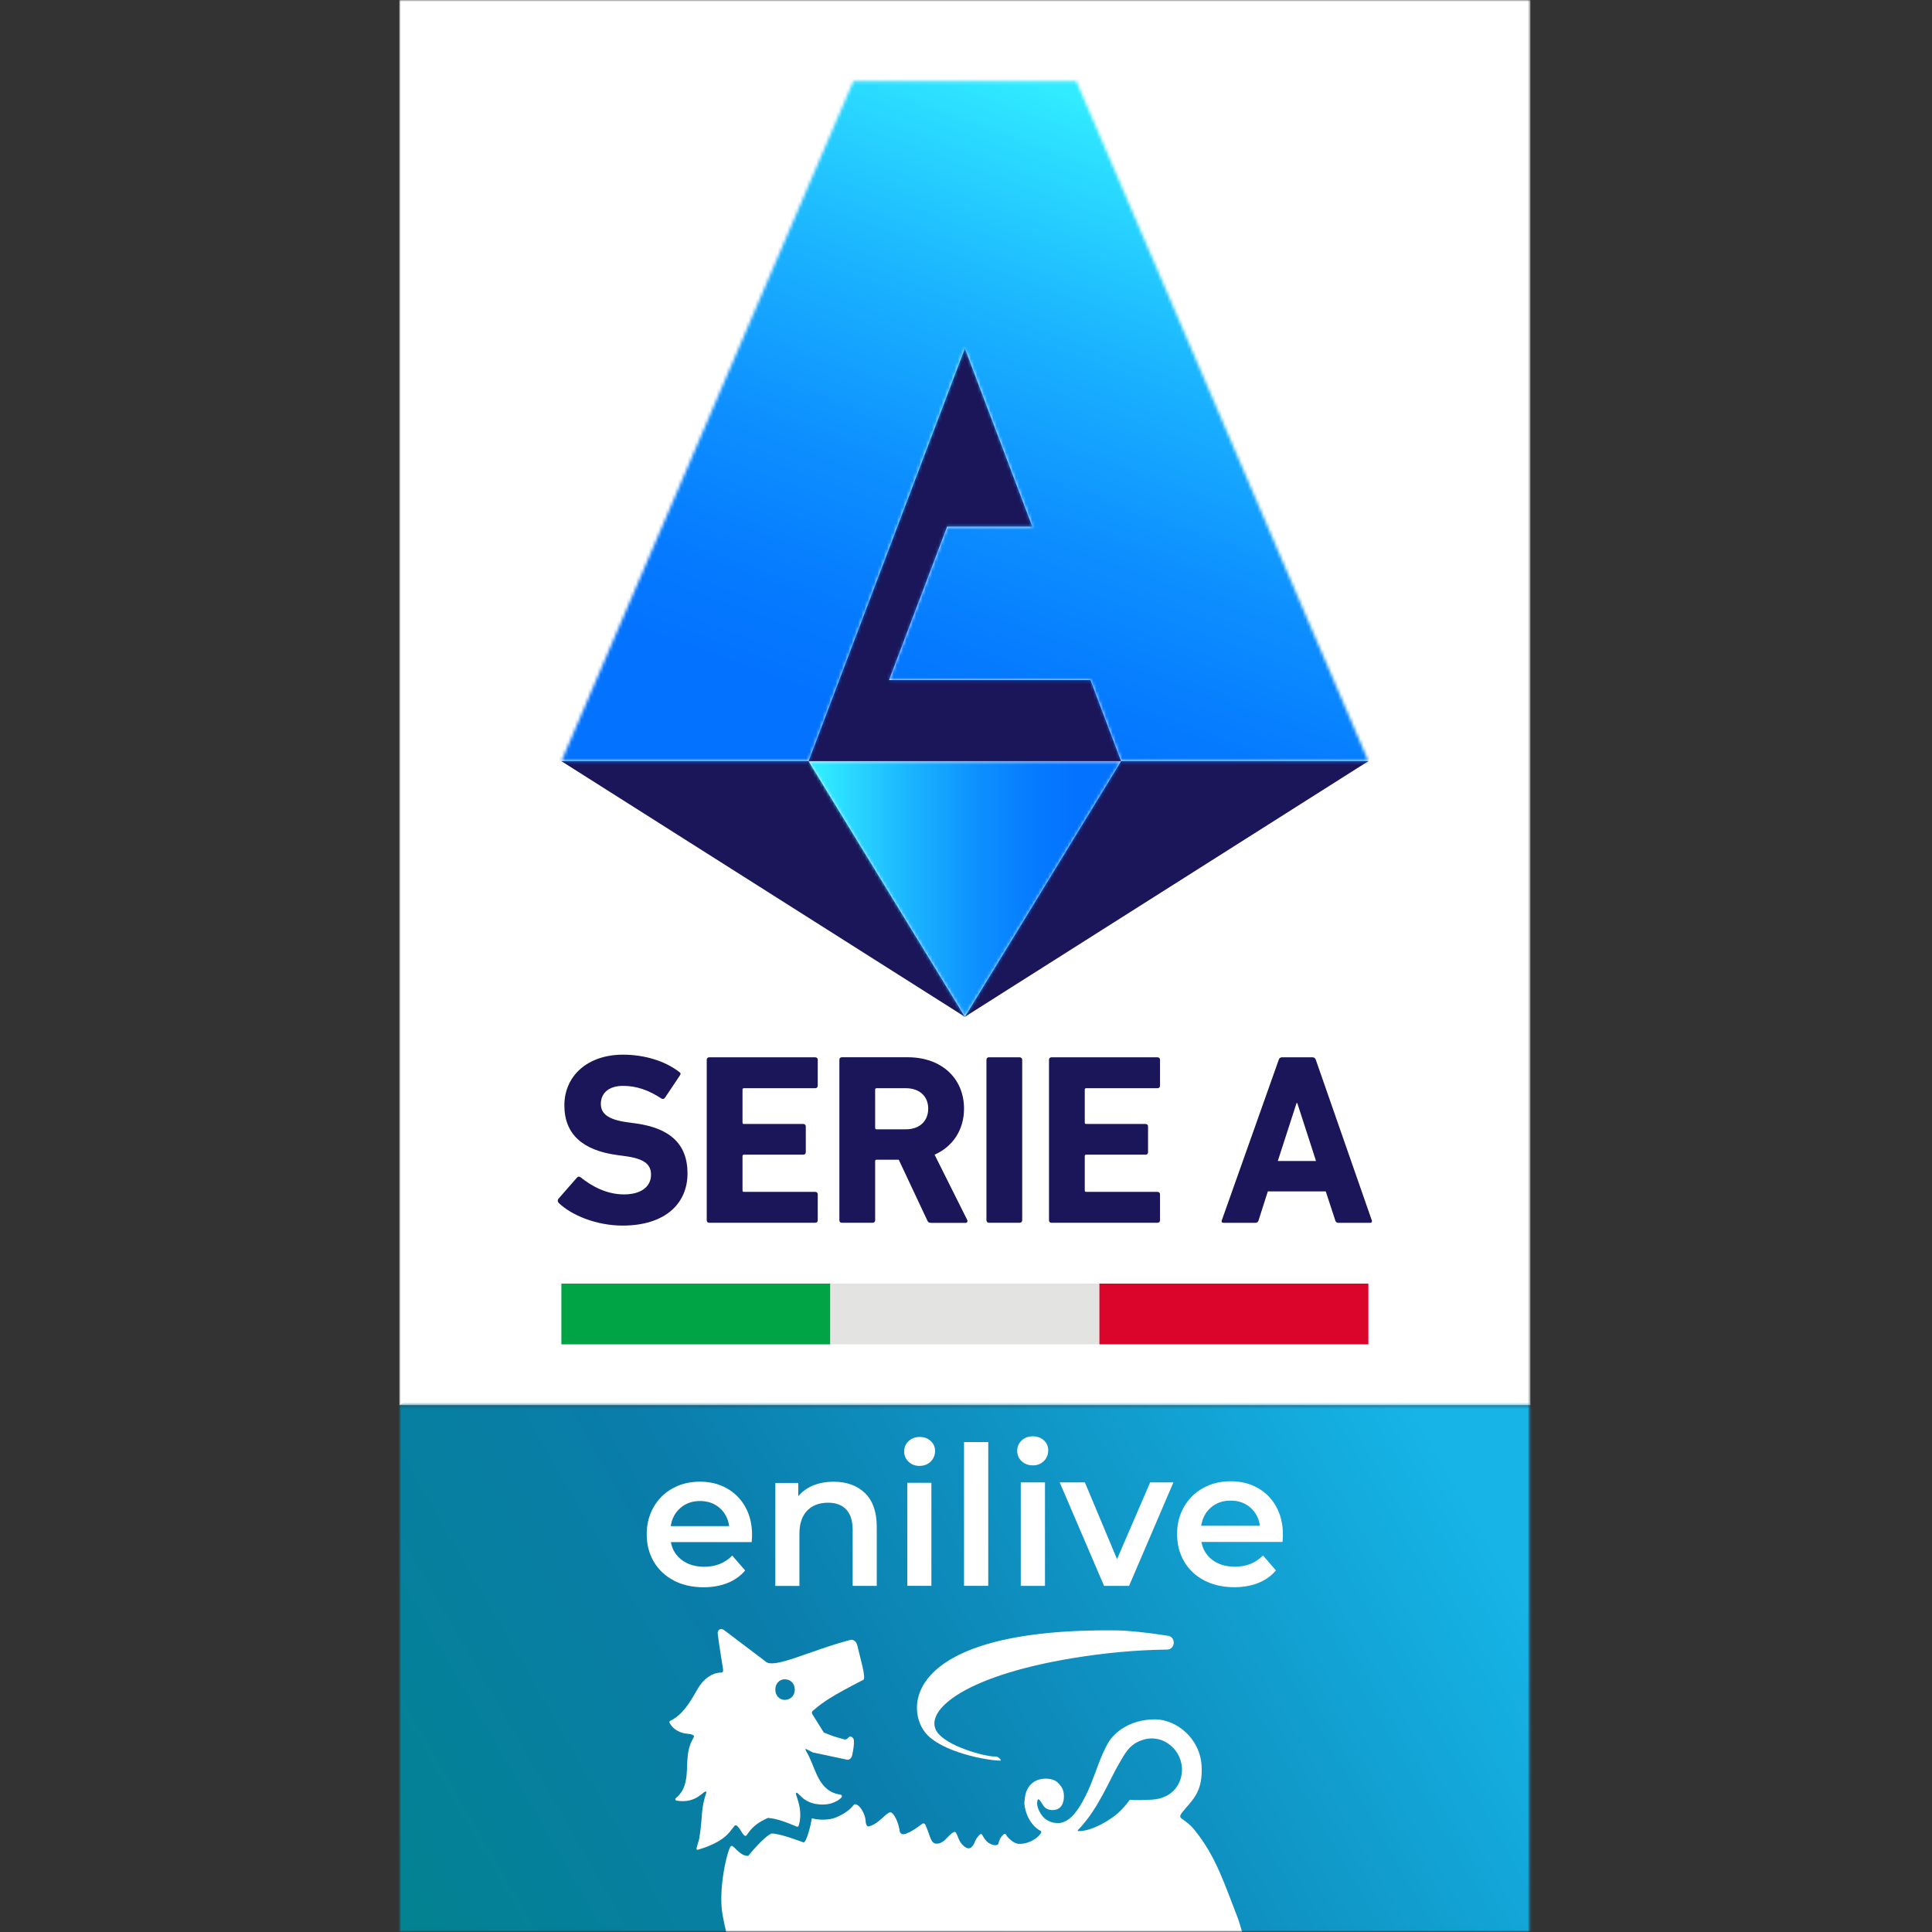
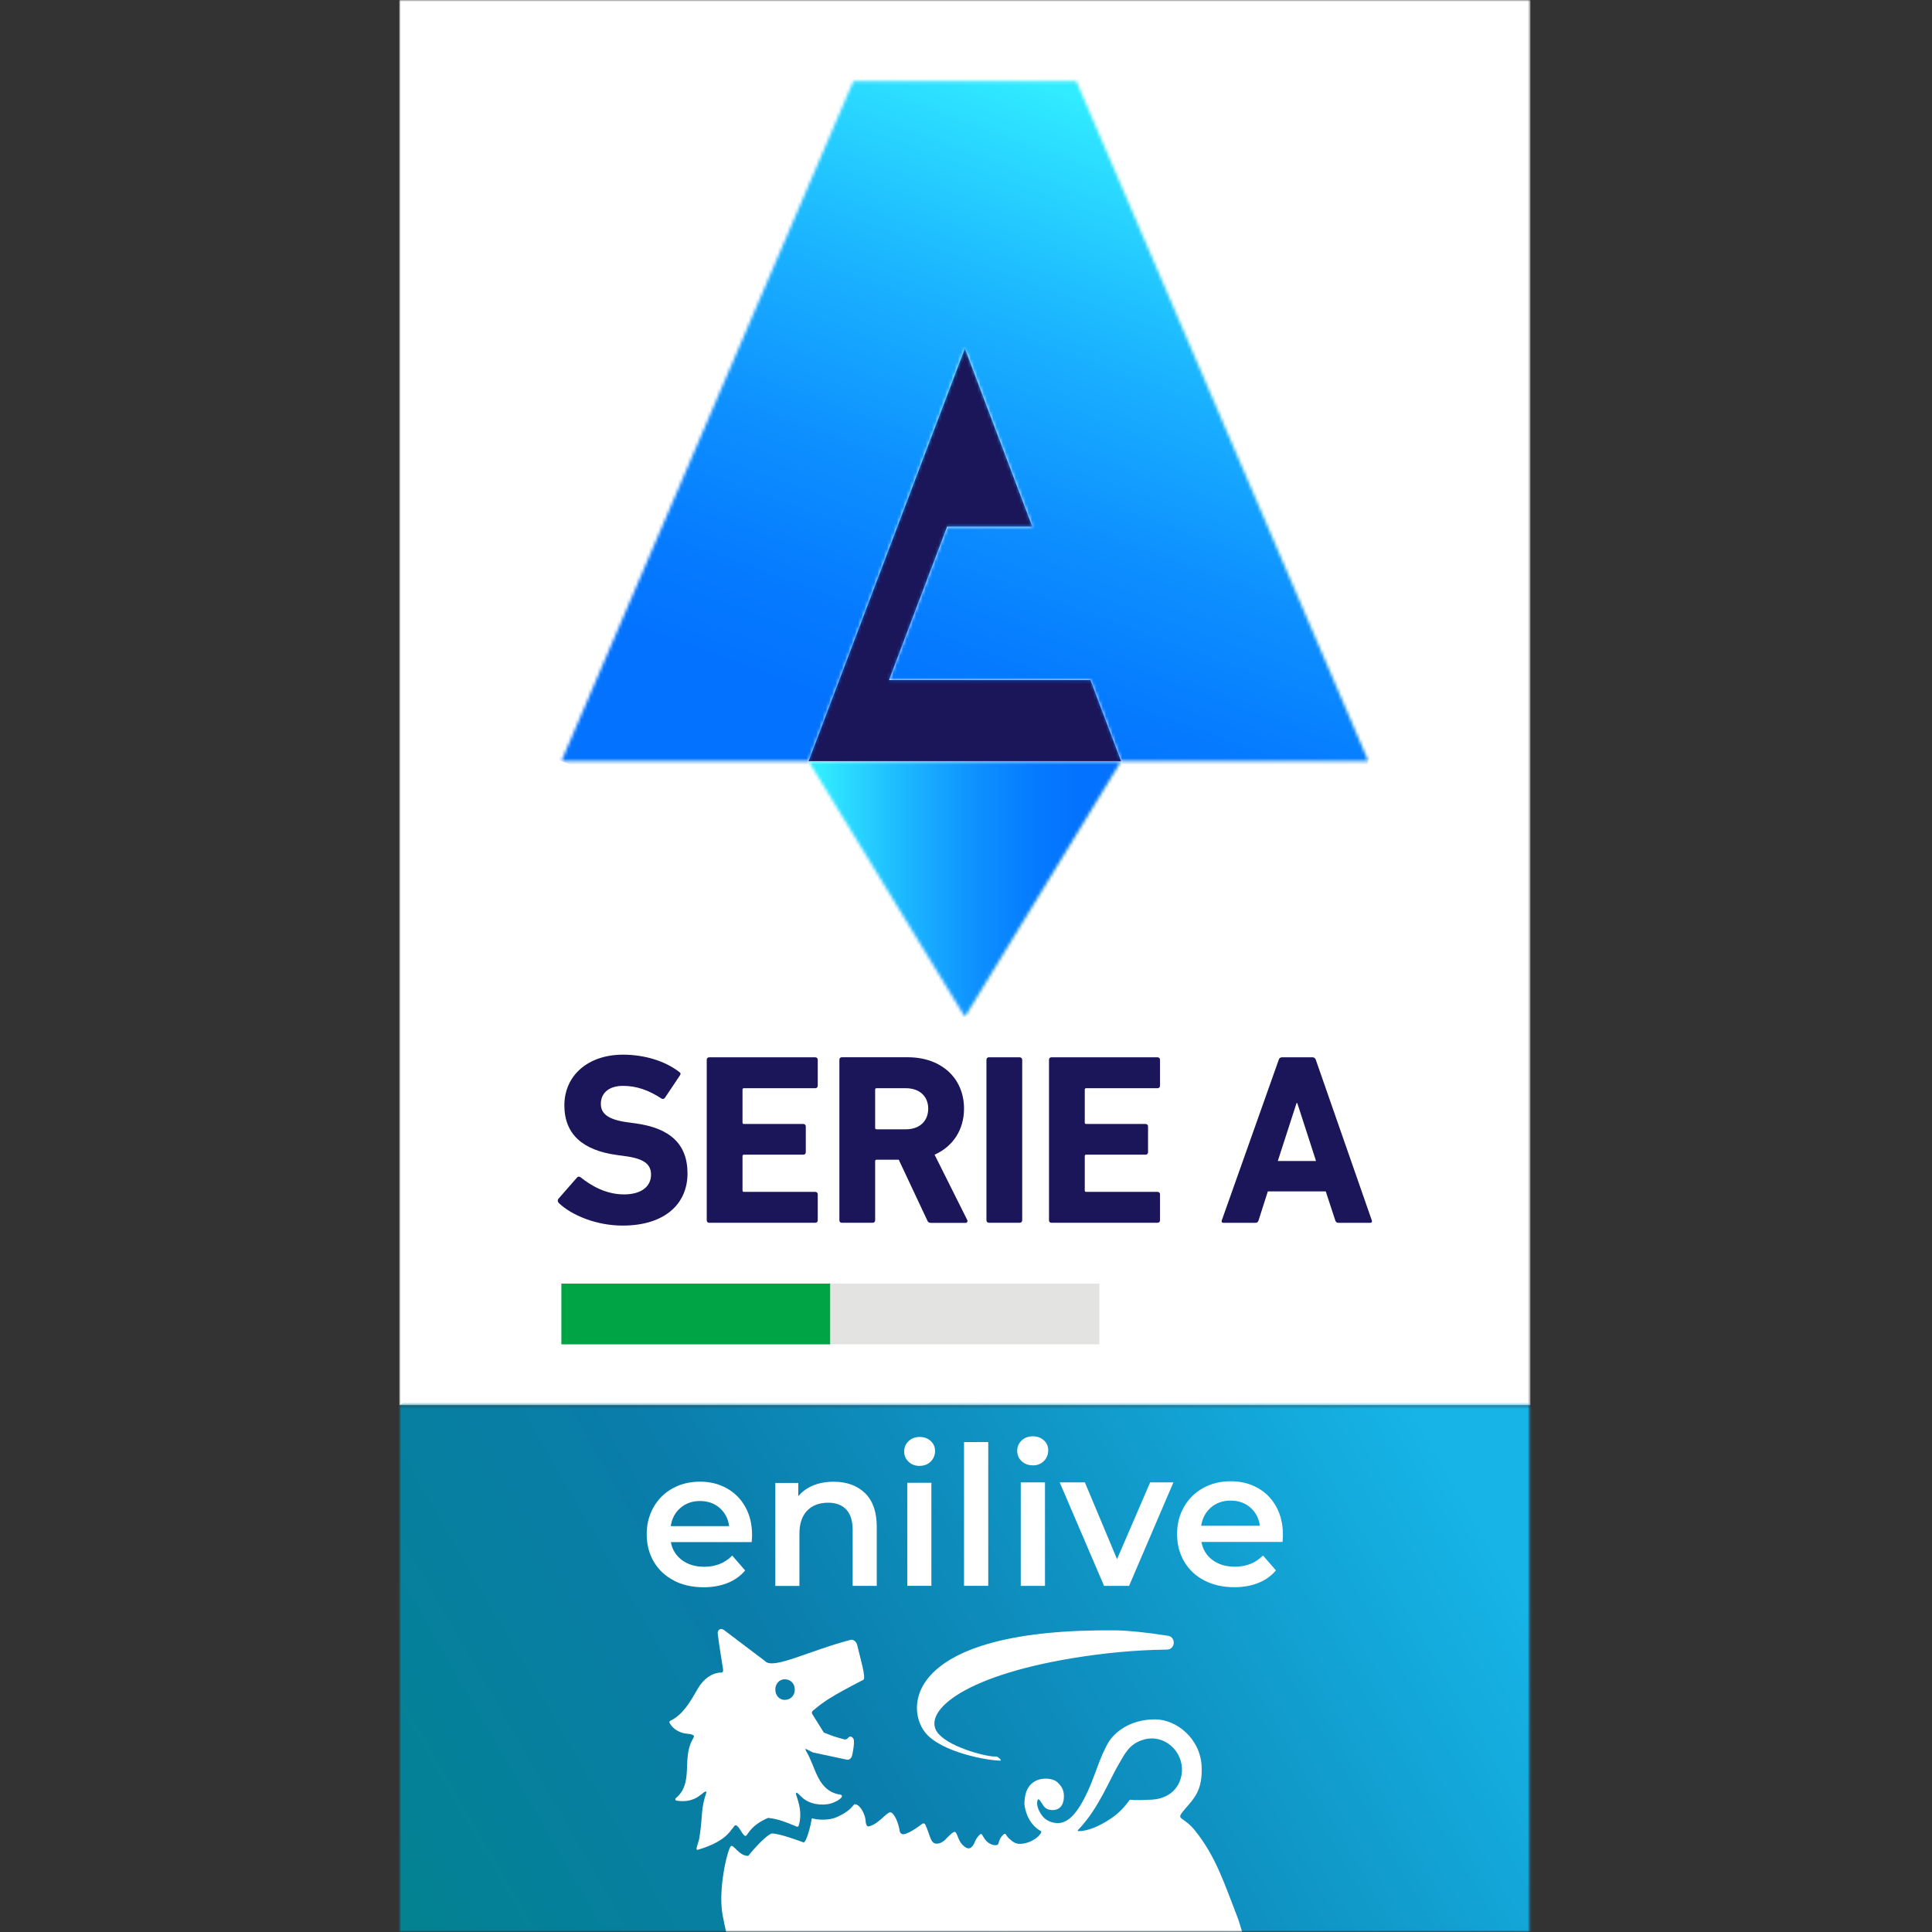
<svg xmlns="http://www.w3.org/2000/svg" width="600" height="600" viewBox="0 0 600 600" fill="none">
  <rect x="0" y="0" width="600" height="600" fill="#333333" stroke="none" />
  <mask id="mask0_35706_5051" style="mask-type:luminance" maskUnits="userSpaceOnUse" x="124" y="0" width="352" height="600">
    <path d="M475.299 0H124V600H475.299V0Z" fill="white" />
  </mask>
  <g mask="url(#mask0_35706_5051)">
    <path d="M475.299 0H124V436.389H475.299V0Z" fill="white" />
    <mask id="mask1_35706_5051" style="mask-type:luminance" maskUnits="userSpaceOnUse" x="124" y="436" width="352" height="164">
      <path d="M475.299 436.389H124V599.981H475.299V436.389Z" fill="white" />
    </mask>
    <g mask="url(#mask1_35706_5051)">
      <path d="M387.467 284.269L53.152 477.285L211.817 752.101L546.132 559.084L387.467 284.269Z" fill="url(#paint0_linear_35706_5051)" />
    </g>
    <mask id="mask2_35706_5051" style="mask-type:luminance" maskUnits="userSpaceOnUse" x="124" y="0" width="352" height="600">
      <path d="M475.299 0H124V600H475.299V0Z" fill="white" />
    </mask>
    <g mask="url(#mask2_35706_5051)">
      <path d="M173.515 373.563C173.216 373.265 173.067 372.742 173.44 372.275L179.189 365.706C179.487 365.332 179.954 365.332 180.327 365.631C183.724 368.356 188.334 370.932 193.784 370.932C199.234 370.932 202.183 368.431 202.183 364.81C202.183 361.786 200.373 359.901 194.251 359.061L191.526 358.688C181.093 357.251 175.269 352.342 175.269 343.271C175.269 334.2 182.38 327.537 193.486 327.537C200.298 327.537 206.644 329.571 210.955 332.912C211.403 333.211 211.478 333.51 211.105 334.051L206.495 340.938C206.196 341.311 205.804 341.386 205.431 341.162C201.493 338.586 197.722 337.224 193.486 337.224C188.95 337.224 186.598 339.576 186.598 342.823C186.598 345.772 188.708 347.657 194.605 348.497L197.33 348.87C207.913 350.307 213.512 355.142 213.512 364.436C213.512 373.731 206.625 380.618 193.318 380.618C185.311 380.618 177.509 377.445 173.515 373.582" fill="#1A1659" />
      <path d="M219.486 329.106C219.486 328.658 219.785 328.359 220.233 328.359H253.194C253.642 328.359 253.959 328.658 253.959 329.106V337.188C253.959 337.636 253.661 337.953 253.194 337.953H231.039C230.741 337.953 230.592 338.102 230.592 338.401V348.61C230.592 348.909 230.741 349.058 231.039 349.058H249.48C249.928 349.058 250.245 349.357 250.245 349.823V357.83C250.245 358.278 249.946 358.595 249.48 358.595H231.039C230.741 358.595 230.592 358.745 230.592 359.043V369.701C230.592 369.999 230.741 370.149 231.039 370.149H253.194C253.642 370.149 253.959 370.447 253.959 370.895V378.977C253.959 379.425 253.661 379.742 253.194 379.742H220.233C219.785 379.742 219.486 379.443 219.486 378.977V329.087V329.106Z" fill="#1A1659" />
      <path d="M289.103 379.76C288.431 379.76 288.189 379.536 287.965 378.995L279.118 360.162H272.231C271.932 360.162 271.783 360.312 271.783 360.61V378.976C271.783 379.424 271.484 379.741 271.018 379.741H261.424C260.976 379.741 260.678 379.443 260.678 378.976V329.086C260.678 328.638 260.976 328.34 261.424 328.34H281.918C292.426 328.34 299.387 334.91 299.387 344.298C299.387 350.868 295.916 356.094 290.242 358.595L300.377 378.864C300.601 379.312 300.377 379.779 299.854 379.779H289.122L289.103 379.76ZM288.264 344.298C288.264 340.434 285.539 337.952 281.302 337.952H272.231C271.932 337.952 271.783 338.101 271.783 338.4V350.27C271.783 350.569 271.932 350.718 272.231 350.718H281.302C285.539 350.718 288.264 348.217 288.264 344.298Z" fill="#1A1659" />
      <path d="M307.094 328.359H316.706C317.117 328.359 317.453 328.694 317.453 329.105V378.995C317.453 379.405 317.117 379.741 316.706 379.741H307.113C306.702 379.741 306.348 379.405 306.348 378.976V329.086C306.348 328.676 306.684 328.34 307.094 328.34V328.359Z" fill="#1A1659" />
      <path d="M325.777 329.106C325.777 328.658 326.076 328.359 326.524 328.359H359.485C359.933 328.359 360.25 328.658 360.25 329.106V337.188C360.25 337.636 359.952 337.953 359.485 337.953H337.33C337.032 337.953 336.883 338.102 336.883 338.401V348.61C336.883 348.909 337.032 349.058 337.33 349.058H355.771C356.219 349.058 356.536 349.357 356.536 349.823V357.83C356.536 358.278 356.237 358.595 355.771 358.595H337.33C337.032 358.595 336.883 358.745 336.883 359.043V369.701C336.883 369.999 337.032 370.149 337.33 370.149H359.485C359.933 370.149 360.25 370.447 360.25 370.895V378.977C360.25 379.425 359.952 379.742 359.485 379.742H326.524C326.076 379.742 325.777 379.443 325.777 378.977V329.087V329.106Z" fill="#1A1659" />
      <path d="M397.131 329.106C397.281 328.658 397.579 328.359 398.121 328.359H407.639C408.162 328.359 408.461 328.658 408.629 329.106L426.024 378.995C426.173 379.443 426.024 379.761 425.501 379.761H415.665C415.142 379.761 414.844 379.537 414.676 378.995L411.727 369.999H393.734L390.86 378.995C390.711 379.518 390.412 379.761 389.871 379.761H379.96C379.438 379.761 379.288 379.462 379.438 378.995L397.131 329.106ZM408.703 360.555L402.88 342.563H402.656L396.833 360.555H408.703Z" fill="#1A1659" />
      <path d="M257.879 398.631H174.338V417.5H257.879V398.631Z" fill="#00A445" />
      <path d="M341.42 398.631H257.879V417.5H341.42V398.631Z" fill="#E3E3E2" />
-       <path d="M424.961 398.631H341.42V417.5H424.961V398.631Z" fill="#DB052C" />
+       <path d="M424.961 398.631H341.42H424.961V398.631Z" fill="#DB052C" />
      <path d="M324.528 492.51H317.006V460.37H324.528V492.51ZM350.639 492.51L364.413 460.37H357.19L346.906 484.204L336.921 460.37H329.101L342.875 492.51H350.639ZM320.739 455.088C322.139 455.088 323.296 454.64 324.192 453.726C325.088 452.83 325.536 451.71 325.536 450.385C325.536 449.134 325.069 448.108 324.155 447.287C323.24 446.465 322.083 446.055 320.72 446.055C319.358 446.055 318.219 446.484 317.286 447.343C316.372 448.201 315.905 449.284 315.905 450.571C315.905 451.859 316.372 452.923 317.286 453.782C318.201 454.64 319.358 455.069 320.72 455.069M306.909 447.846H299.387V492.491H306.909V447.846ZM281.768 492.491H289.252V460.501H281.768V492.491ZM209.22 490.812C206.551 489.412 204.479 487.471 203.024 484.97C201.568 482.469 200.84 479.65 200.84 476.496C200.84 473.342 201.549 470.58 202.968 468.078C204.386 465.577 206.346 463.636 208.865 462.237C211.385 460.837 214.222 460.146 217.376 460.146C220.531 460.146 223.274 460.837 225.738 462.218C228.202 463.599 230.105 465.54 231.487 468.023C232.868 470.524 233.558 473.398 233.558 476.683C233.558 477.205 233.521 477.933 233.446 478.904H208.343C208.772 481.255 209.929 483.122 211.796 484.503C213.644 485.884 215.958 486.575 218.72 486.575C222.229 486.575 225.141 485.418 227.399 483.103L231.412 487.713C229.975 489.43 228.164 490.737 225.962 491.614C223.76 492.491 221.296 492.939 218.534 492.939C215.025 492.939 211.926 492.249 209.239 490.849M208.287 473.958H226.447C226.13 471.643 225.141 469.758 223.517 468.321C221.874 466.884 219.84 466.156 217.414 466.156C214.987 466.156 212.99 466.865 211.329 468.284C209.668 469.702 208.66 471.587 208.306 473.939M248.266 476.328C248.266 473.211 249.068 470.822 250.655 469.161C252.26 467.5 254.425 466.679 257.187 466.679C259.614 466.679 261.499 467.388 262.824 468.806C264.149 470.225 264.802 472.334 264.802 475.134V492.51H272.287V474.182C272.287 469.553 271.073 466.063 268.628 463.692C266.183 461.341 262.955 460.165 258.923 460.165C256.571 460.165 254.444 460.538 252.577 461.303C250.692 462.069 249.143 463.188 247.911 464.663V460.538H240.781V492.529H248.266V476.347V476.328ZM285.594 455.237C286.994 455.237 288.133 454.79 289.047 453.894C289.943 452.998 290.391 451.878 290.391 450.571C290.391 449.34 289.924 448.313 289.01 447.492C288.095 446.671 286.957 446.26 285.594 446.26C284.232 446.26 283.093 446.689 282.179 447.548C281.264 448.406 280.798 449.47 280.798 450.758C280.798 452.046 281.264 453.11 282.179 453.968C283.093 454.827 284.232 455.256 285.594 455.256M398.326 478.866H373.111C373.559 481.237 374.697 483.103 376.564 484.484C378.43 485.866 380.745 486.556 383.507 486.556C387.035 486.556 389.946 485.399 392.223 483.066L396.255 487.695C394.818 489.412 392.988 490.718 390.786 491.595C388.584 492.473 386.101 492.921 383.32 492.921C379.793 492.921 376.676 492.211 373.988 490.812C371.301 489.412 369.229 487.452 367.754 484.951C366.299 482.45 365.552 479.613 365.552 476.44C365.552 473.267 366.261 470.486 367.698 467.985C369.117 465.484 371.095 463.524 373.634 462.125C376.153 460.725 379.009 460.016 382.182 460.016C385.355 460.016 388.117 460.706 390.581 462.087C393.044 463.468 394.967 465.41 396.348 467.929C397.729 470.43 398.42 473.342 398.42 476.627C398.42 477.149 398.382 477.896 398.308 478.848M391.271 473.846C390.954 471.513 389.965 469.628 388.322 468.19C386.68 466.753 384.627 466.025 382.182 466.025C379.737 466.025 377.74 466.735 376.079 468.153C374.417 469.572 373.41 471.475 373.036 473.846H391.271Z" fill="white" />
      <path d="M251.102 236.381L299.647 108.195L320.607 163.554H294.141L276.093 211.203H338.656L348.174 236.381H251.102Z" fill="#1A1659" />
-       <path d="M299.646 315.779L424.958 236.381H348.174L299.646 315.779Z" fill="#1A1659" />
-       <path d="M299.65 315.779L174.338 236.381H251.104L299.65 315.779Z" fill="#1A1659" />
    </g>
    <mask id="mask3_35706_5051" style="mask-type:luminance" maskUnits="userSpaceOnUse" x="251" y="236" width="98" height="80">
      <path d="M251.084 236.385L299.648 315.783L348.175 236.385H251.084Z" fill="white" />
    </mask>
    <g mask="url(#mask3_35706_5051)">
      <path d="M348.175 236.385H251.084V315.801H348.175V236.385Z" fill="url(#paint1_linear_35706_5051)" />
    </g>
    <mask id="mask4_35706_5051" style="mask-type:luminance" maskUnits="userSpaceOnUse" x="174" y="25" width="251" height="212">
      <path d="M265.028 25.178L174.338 236.383H251.104L299.65 108.196L320.61 163.555H294.144L276.095 211.204H338.658L348.177 236.383H424.962L334.253 25.178H265.028Z" fill="white" />
    </mask>
    <g mask="url(#mask4_35706_5051)">
      <path d="M203.653 -55.38L106.457 211.664L395.635 316.916L492.831 49.872L203.653 -55.38Z" fill="url(#paint2_linear_35706_5051)" />
    </g>
    <mask id="mask5_35706_5051" style="mask-type:luminance" maskUnits="userSpaceOnUse" x="124" y="0" width="352" height="600">
      <path d="M475.299 0H124V600H475.299V0Z" fill="white" />
    </mask>
    <g mask="url(#mask5_35706_5051)">
      <path d="M264.245 509.254C251.534 512.539 240.242 518.511 237.704 515.954C237.667 515.917 237.704 515.954 237.667 515.917L224.882 506.249C223.818 505.446 222.735 506.137 222.903 507.462C223.538 512.445 224.116 515.338 224.546 518.362C224.639 519.052 224.508 519.426 224.023 519.426C221.13 519.426 218.368 521.497 216.669 524.484C214.28 528.665 212.097 532.491 208.159 534.413C207.935 534.525 207.823 534.805 207.935 535.029C208.774 536.634 210.212 537.567 211.667 538.071C213.291 538.613 214.038 538.258 215.251 538.855C215.438 538.949 215.55 539.191 215.494 539.396C215.4 539.714 215.214 539.956 215.008 540.348C211.723 546.265 215.512 553.787 209.894 558.415C209.614 558.639 209.708 559.143 210.062 559.199C216.595 560.319 218.611 555.597 219.413 556.493C217.453 562.447 218.405 563.268 217.173 570.864C216.893 572.563 215.68 574.765 216.763 574.448C225.255 571.966 226.804 568.531 227.42 567.915C228.129 567.206 228.297 565.582 230.201 568.755C230.612 569.446 231.228 570.286 231.545 570.137C231.769 570.174 232.123 569.595 232.254 569.409C233.897 567.02 235.95 565.732 238.283 564.668C238.395 564.612 238.507 564.556 238.619 564.575C241.549 564.855 244.031 565.862 247.428 567.262C247.671 567.356 247.969 567.262 248.044 566.982C249.537 562.092 247.111 557.687 247.204 557.053C247.297 556.418 247.615 556.736 248.809 557.949C251.422 560.562 255.491 560.748 257.88 560.132C259.168 559.797 260.848 558.938 261.408 558.079C261.594 557.781 261.408 557.407 261.053 557.352C253.811 556.306 253.419 548.878 250.396 543.895C250.228 543.615 250.078 543.167 250.19 543.092L252.486 544.249C252.486 544.249 262.621 546.414 263.05 546.489C264.058 546.657 264.543 545.5 264.543 545.5C264.618 545.201 265.271 542.737 265.197 540.572C265.159 539.602 264.095 538.986 263.61 539.49C263.423 539.695 263.237 539.9 263.031 540.031C262.77 540.218 262.434 540.255 262.136 540.162C259.541 539.452 258.664 539.21 255.846 538.053L252.206 532.229C251.964 531.483 252.561 531.184 252.803 530.998C255.659 528.553 258.179 526.798 268.108 521.684C269.06 521.199 267.175 515.021 266.223 510.933C265.906 509.515 264.749 509.123 264.207 509.272M243.677 527.918C242.09 527.918 240.784 526.574 240.784 524.708C240.784 522.841 242.09 521.516 243.677 521.516C245.506 521.516 246.831 522.841 246.831 524.708C246.831 526.574 245.506 527.918 243.677 527.918Z" fill="white" />
      <path d="M362.68 508.002C356.483 506.994 350.1 506.36 346.628 506.322C282.591 505.651 280.762 529.634 287.276 537.977C292.147 544.23 307.228 546.88 310.793 546.768C310.793 546.768 310.849 546.488 310.532 546.208C310.028 545.76 309.71 545.48 309.095 545.48C307.247 545.741 295.675 543.035 291.55 538.556C285.858 532.378 297.56 520.694 333.825 514.833C342.541 513.434 352.321 512.407 362.381 512.295C365.031 512.276 365.311 508.413 362.698 507.984" fill="white" />
      <path d="M371.078 568.419C369.51 566.553 368.988 566.291 366.878 564.686C366.188 564.164 366.431 563.604 368.185 561.588C370.966 558.396 373.542 555.746 373.168 548.448C372.72 539.844 365.311 533.965 358.704 533.965C350.921 533.965 345.974 537.978 343.996 541.505C341.756 545.537 340.487 549.885 338.882 553.824C338.098 555.765 334.683 564.145 330.595 565.713C329.494 566.422 326.022 566.59 323.857 564.145C322.812 562.82 321.562 560.673 322.327 558.807H322.57C323.372 559.348 323.764 560.767 324.716 561.495C325.78 562.297 327.572 562.316 328.617 561.737C330.035 560.935 330.409 559.348 330.409 557.762C330.409 555.821 329.606 554.589 328.281 553.413C326.806 552.162 323.839 552.107 322.047 552.872C318.239 554.496 318.221 558.602 318.127 560.188C318.389 562.857 319.733 566.739 323.26 568.662C323.988 569.054 321.356 572.133 317.493 572.581C316.298 572.731 315.496 572.581 314.376 571.816C313.443 571.032 312.827 570.584 312.36 569.651C312.062 569.016 310.512 570.453 310.083 572.488C309.896 573.328 308.422 573.16 307.172 572.432C305.697 571.555 305.118 569.632 304.726 569.558C304.335 569.483 303.252 570.771 302.804 571.872C302.113 573.57 301.274 574.429 300.116 573.85C299.855 573.72 299.612 573.552 299.407 573.384C299.314 573.309 299.221 573.234 299.146 573.16C299.034 573.048 298.922 572.954 298.829 572.842C298.717 572.712 298.623 572.6 298.511 572.469C298.399 572.32 298.287 572.171 298.194 572.003C298.194 571.984 298.175 571.965 298.157 571.928C297.597 570.939 297.317 569.894 296.943 569.296C296.85 569.11 296.757 568.998 296.664 568.96C296.197 568.587 294.573 570.248 294.051 570.827C293.397 571.555 292.147 572.712 290.654 572.563C288.918 572.395 288.787 569.632 287.387 566.721C287.313 566.347 286.79 566.142 286.473 566.366C283.804 568.307 282.927 568.848 281.377 569.464C279.642 570.136 279.418 568.699 279.418 568.699C279.082 566.273 277.794 563.062 276.525 562.82C275.312 562.782 273.016 566.385 269.899 567.187C268.854 567.467 268.835 565.489 268.835 565.47C268.704 563.529 267.193 560.505 265.606 560.319C264.766 560.225 264.99 562.073 259.746 564.369C257.431 565.377 254.09 565.246 252.131 564.686C251.72 567.169 250.488 572.021 249.574 572.189C249.574 572.189 241.641 569.166 239.551 569.427C236.845 570.733 232.384 576.351 232.384 576.351C229.528 576.501 227.736 572.507 226.934 573.384C225.907 574.485 222.921 586.729 224.414 594.736C224.75 596.583 225.123 598.319 225.515 599.999H385.785C385.225 598.413 384.833 596.677 384.199 595.128C380.522 585.795 377.629 576.426 371.059 568.438M357.733 558.9C352.358 559.199 350.883 558.919 350.883 558.919C348.214 562.54 346.385 563.902 343.959 565.433C341.215 567.15 337.818 568.68 334.944 568.68C334.608 568.68 334.683 568.4 334.869 568.214C335.075 568.008 335.205 567.878 335.205 567.878C341.234 561.476 344.593 552.648 347.505 547.758C349.278 544.771 350.678 541.505 355.232 540.236C361.652 538.444 367.382 543.894 367.065 550.016C366.804 555.055 363.183 558.583 357.752 558.9" fill="white" />
    </g>
  </g>
  <defs>
    <linearGradient id="paint0_linear_35706_5051" x1="67.961" y1="655.6" x2="473.542" y2="421.438" gradientUnits="userSpaceOnUse">
      <stop stop-color="#008684" />
      <stop offset="0.04" stop-color="#008684" />
      <stop offset="0.26" stop-color="#05809A" />
      <stop offset="0.47" stop-color="#0A7DAB" />
      <stop offset="0.68" stop-color="#0F94C4" />
      <stop offset="0.92" stop-color="#16B4E7" />
      <stop offset="1" stop-color="#16B4E7" />
    </linearGradient>
    <linearGradient id="paint1_linear_35706_5051" x1="254.707" y1="275.701" x2="352.118" y2="275.701" gradientUnits="userSpaceOnUse">
      <stop stop-color="#31ECFF" />
      <stop offset="0.05" stop-color="#2DE1FF" />
      <stop offset="0.3" stop-color="#1AB2FF" />
      <stop offset="0.51" stop-color="#0D8FFF" />
      <stop offset="0.69" stop-color="#057AFF" />
      <stop offset="0.81" stop-color="#0373FF" />
      <stop offset="1" stop-color="#0373FF" />
    </linearGradient>
    <linearGradient id="paint2_linear_35706_5051" x1="336.677" y1="30.492" x2="249.799" y2="269.187" gradientUnits="userSpaceOnUse">
      <stop stop-color="#31ECFF" />
      <stop offset="0.05" stop-color="#2DE1FF" />
      <stop offset="0.29" stop-color="#1AB2FF" />
      <stop offset="0.51" stop-color="#0D8FFF" />
      <stop offset="0.69" stop-color="#057AFF" />
      <stop offset="0.8" stop-color="#0373FF" />
      <stop offset="1" stop-color="#0373FF" />
    </linearGradient>
  </defs>
</svg>